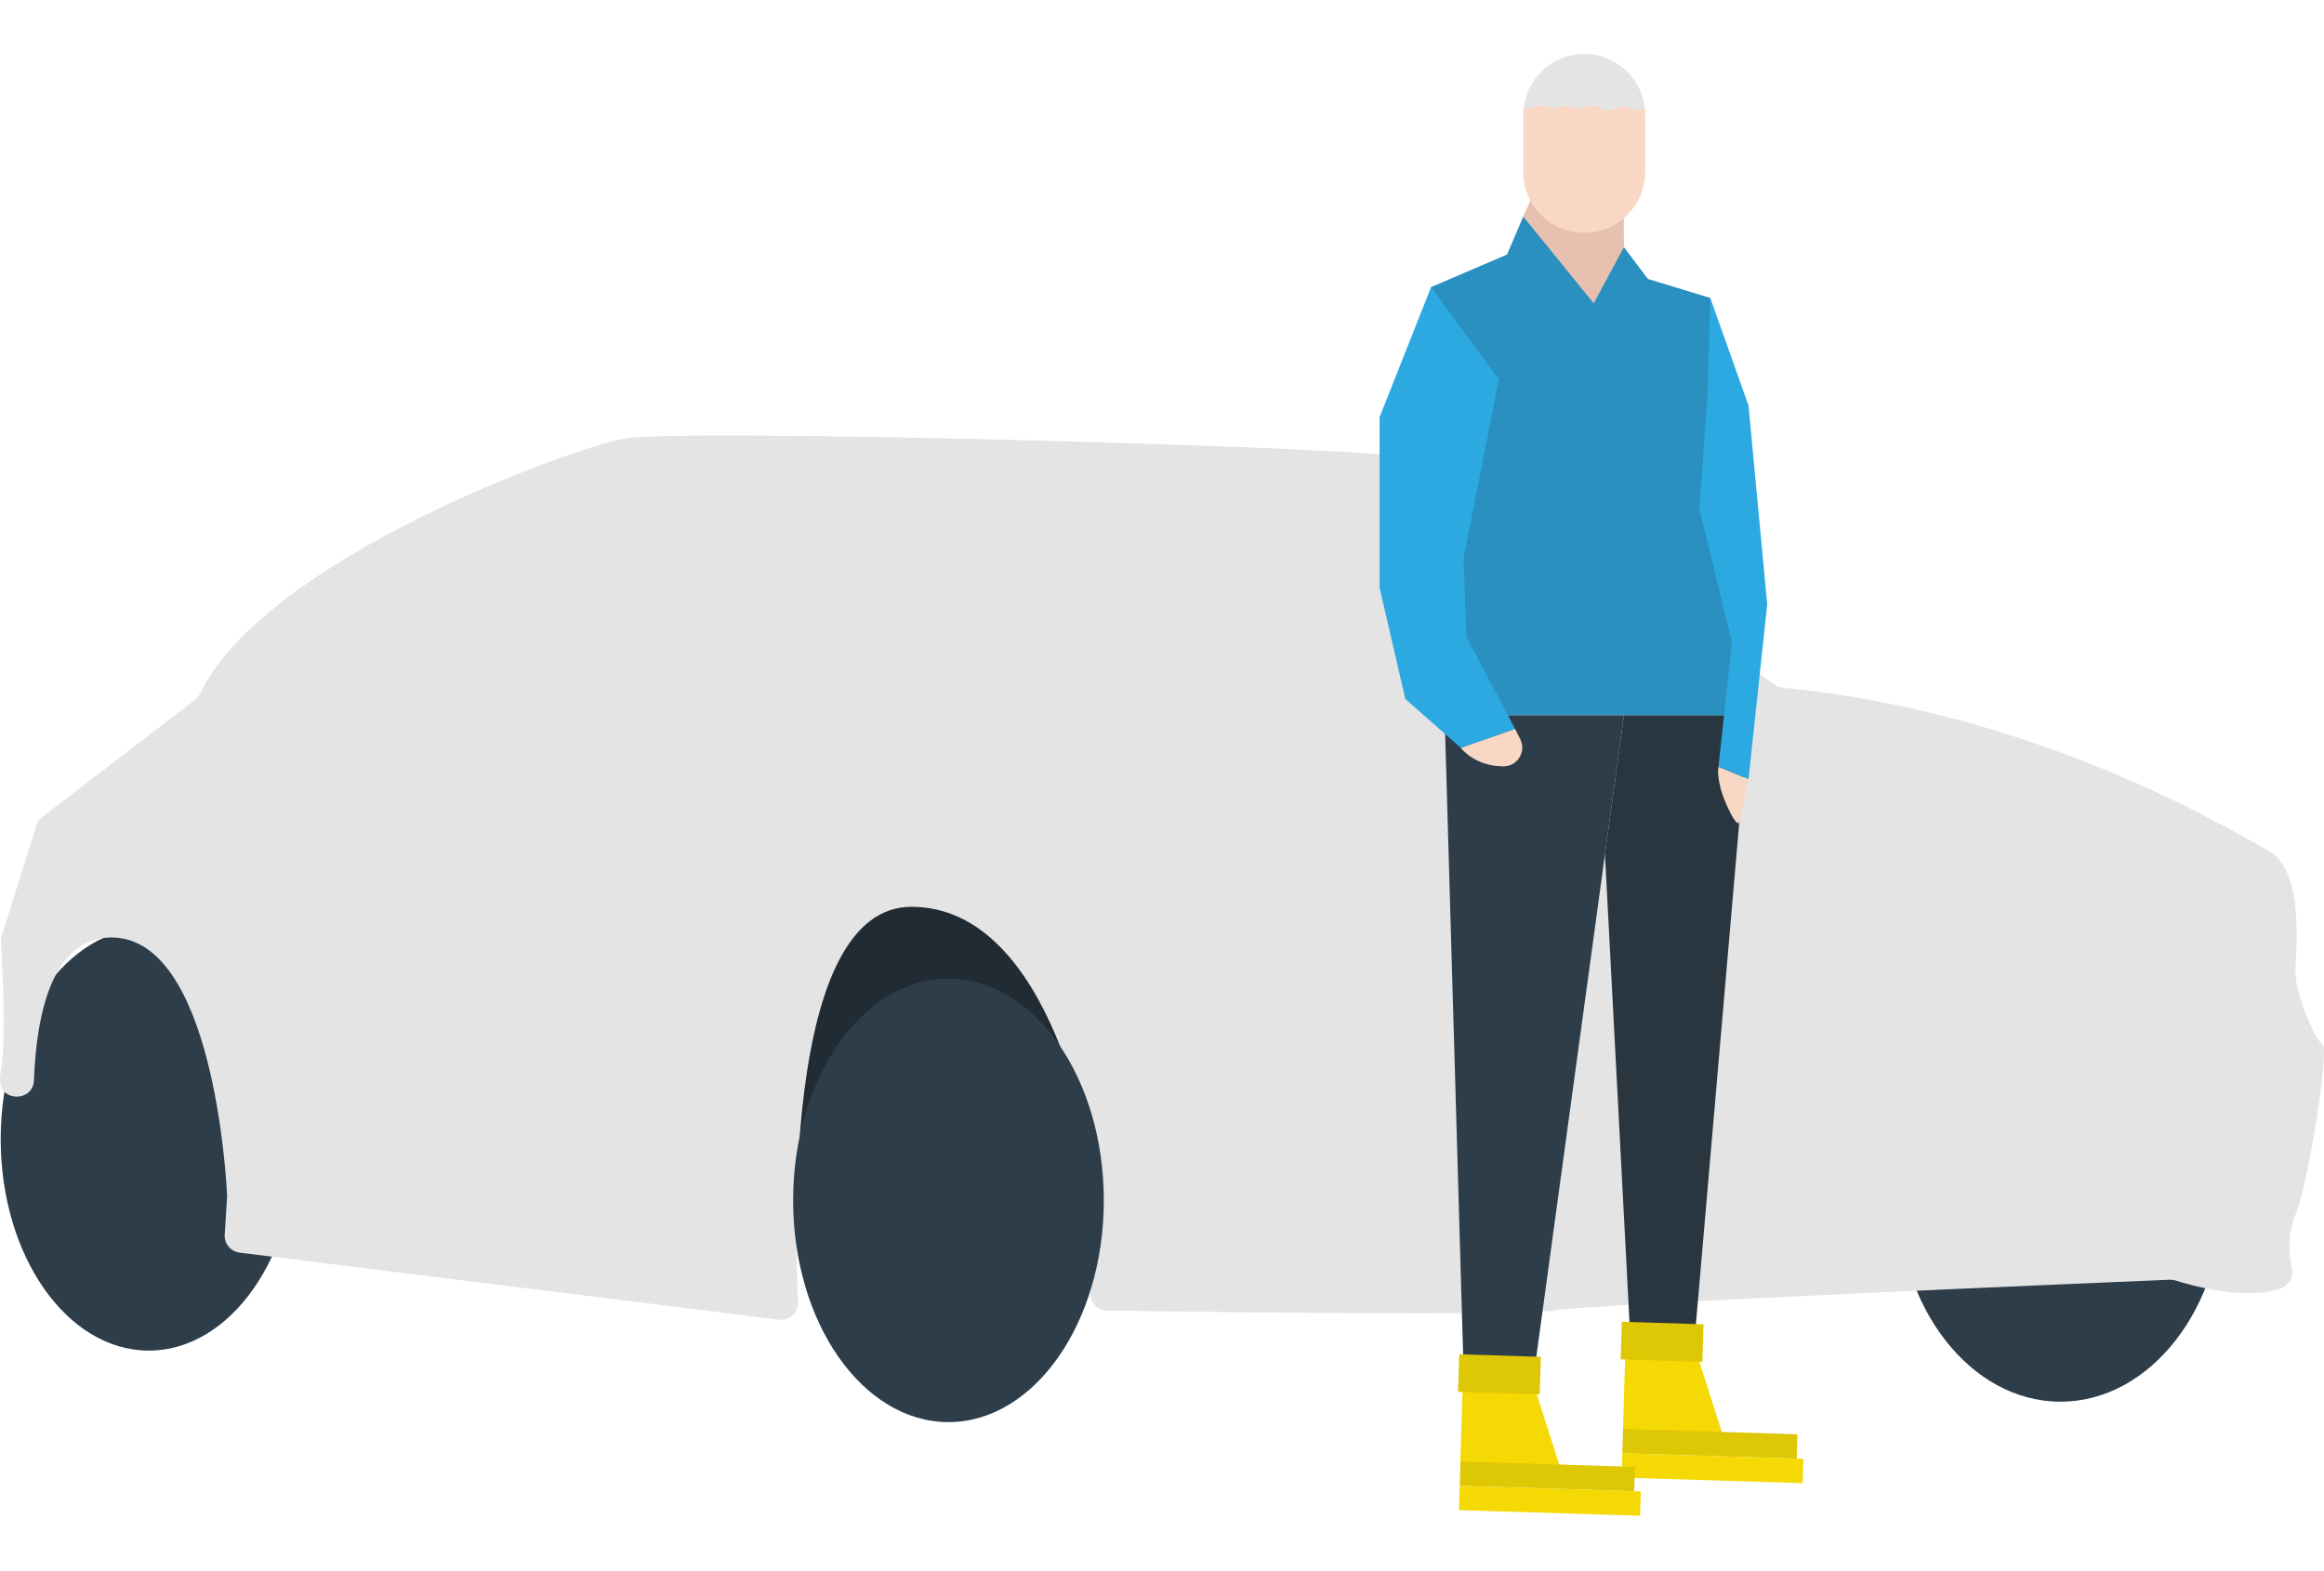
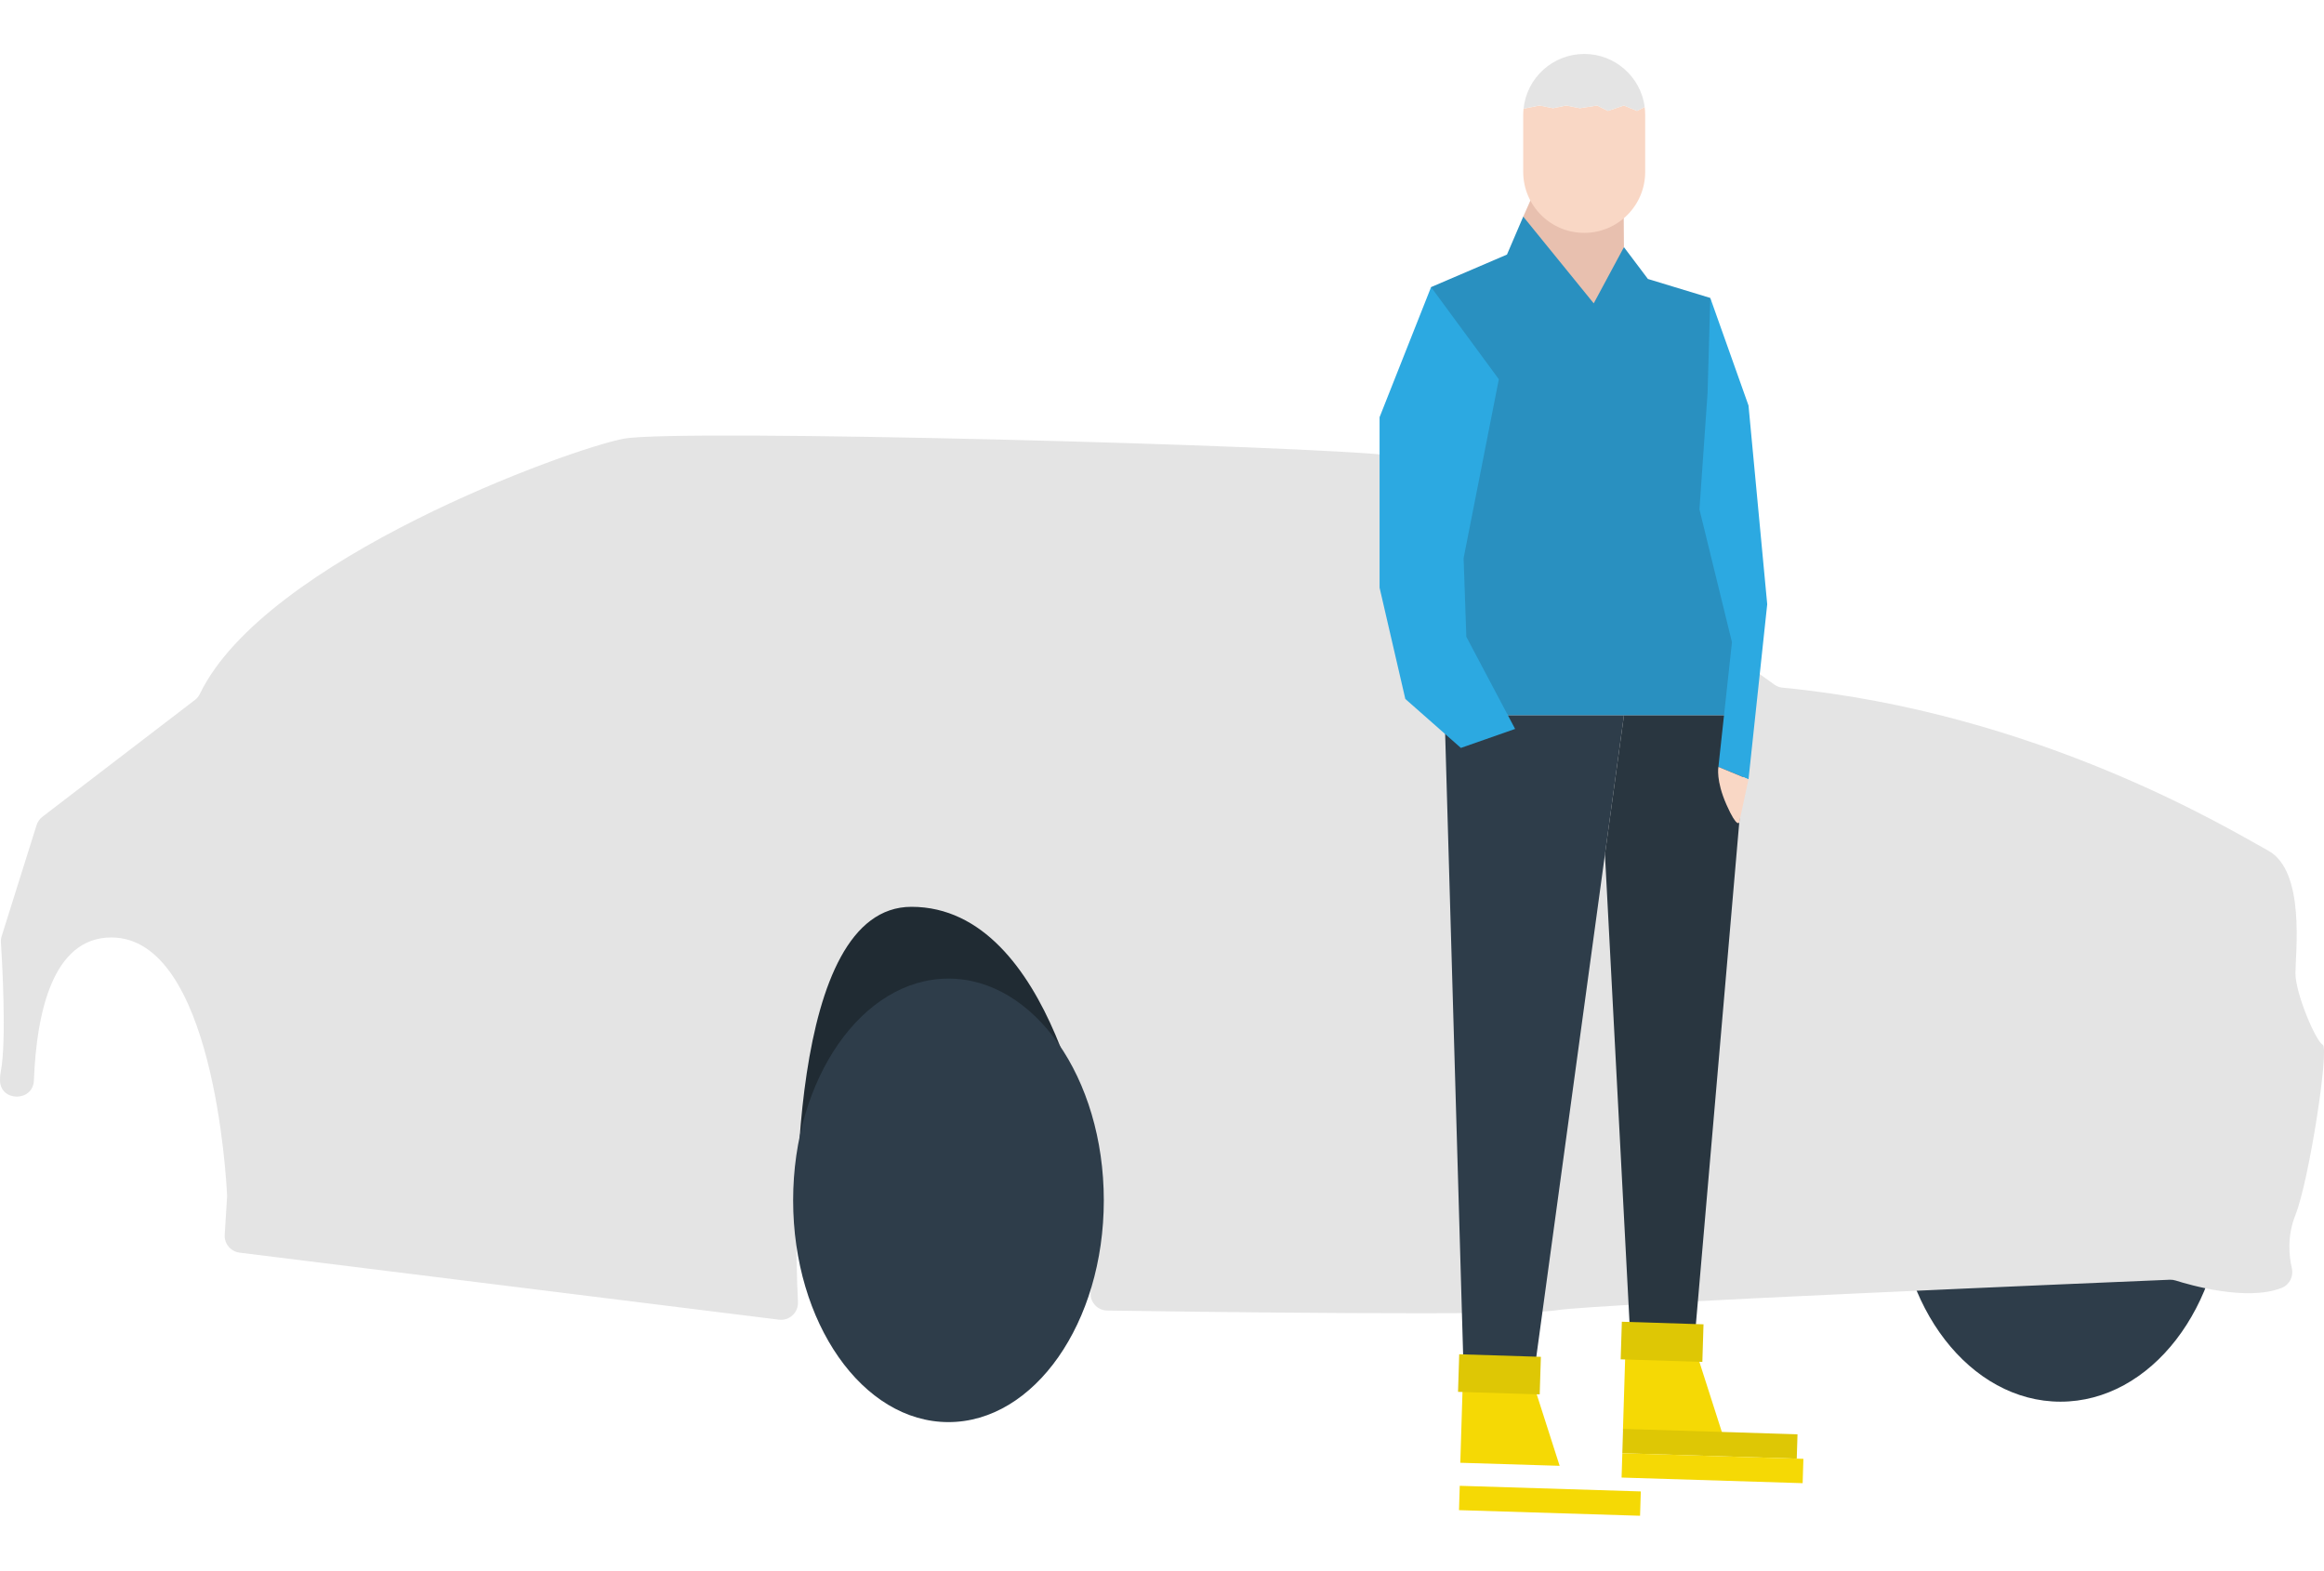
<svg xmlns="http://www.w3.org/2000/svg" id="Layer_1" x="0px" y="0px" viewBox="0 0 1000 676" style="enable-background:new 0 0 1000 676;" xml:space="preserve">
  <style type="text/css">	.st0{fill:#2E3D4A;}	.st1{fill:#202B33;}	.st2{fill:#E4E4E4;}	.st3{fill:#E8C0AF;}	.st4{fill:#2990C0;}	.st5{fill:#293640;}	.st6{fill:#2CA9E1;}	.st7{fill:#F5D905;}	.st8{fill:#DEC705;}	.st9{fill:#F9D7C5;}</style>
  <g>
-     <ellipse class="st0" cx="64.03" cy="490.18" rx="63.73" ry="90.98" />
    <g>
      <ellipse class="st0" cx="886.62" cy="512.16" rx="70.32" ry="90.98" />
      <polygon class="st1" points="348.97,325.01 312.35,490.55 457.38,490.55 510.12,434.88 438.33,345.52   " />
      <path class="st2" d="M469.34,555.5c-0.71,4.39,2.65,8.37,7.09,8.43c36.92,0.54,178.1,2.41,193.37-0.13   c16.83-2.81,244.48-12.32,263.85-13.13c0.85-0.04,1.68,0.08,2.49,0.33c5.69,1.81,30.64,9.13,45.65,3.18   c3.38-1.34,5.19-4.97,4.37-8.51c-1.2-5.15-2.12-13.73,1.55-22.89c5.86-14.65,14.65-71.78,11.72-73.25s-11.72-21.97-11.72-30.76   c0-8.79,4.39-43.95-11.72-52.74c-16.02-8.74-98.63-59.46-208.98-70.13c-1.29-0.12-2.52-0.58-3.56-1.34   c-14.94-10.83-131.08-94.36-163.96-98.47c-35.16-4.39-307.64-11.72-331.08-7.32c-23.23,4.35-154.33,51.86-182.38,109.74   c-0.51,1.04-1.23,1.97-2.15,2.67l-65.62,50.26c-1.19,0.91-2.07,2.17-2.53,3.61L0.72,402.82c-0.27,0.86-0.38,1.75-0.32,2.65   c0.47,7.33,2.53,42.69-0.09,55.79c-0.22,1.1-0.32,2.3-0.31,3.57c0.07,9.36,14.23,9.42,14.59,0.06c1.11-28.84,7.97-61.5,33.33-61.5   c43.84,0,49.45,103.74,49.79,110.94c0.01,0.26,0.01,0.52-0.01,0.78l-1.01,16.2c-0.24,3.85,2.56,7.22,6.39,7.7l232.08,28.84   c4.5,0.56,8.41-3.06,8.19-7.59c-1.69-35.77-4.5-170.06,48.84-170.06c61.53,0,77.64,109.87,77.64,109.87   S473.36,530.69,469.34,555.5z" />
      <ellipse class="st0" cx="408.12" cy="516.51" rx="66.84" ry="95.42" />
      <g>
        <polygon class="st3" points="655.44,93.21 660.11,82.71 698.6,82.71 698.77,106.35 690.43,134.03 675.27,130.53 655.44,102.26        " />
        <polygon class="st4" points="615.78,123.54 648.44,109.54 655.44,93.21 685.77,130.53 698.77,106.35 709.09,120.04 735.92,128.2     750.25,231.77 750.25,307.83 648.85,307.83 615.78,278.48 612.28,207.52    " />
        <polygon class="st0" points="621.61,307.83 698.77,307.83 660.19,590.2 629.78,590.1    " />
        <polygon class="st5" points="698.77,307.83 752.37,307.83 727.97,590.2 702.48,594.04 690.6,367.61    " />
        <polyline class="st6" points="615.78,123.54 593.62,179.52 593.62,252.87 604.7,300.76 628.61,321.83 651.94,313.66 630.95,274     629.78,240.18 644.94,163.19    " />
        <polyline class="st6" points="735.92,128.2 752.37,174.49 760.42,260.01 752.37,335.34 739.42,329.99 745.25,276.34     731.26,219.18 734.76,169.03    " />
        <g>
          <path id="Path_595_2_" class="st7" d="M698.34,615.43l42.74,1.31l-12.33-38.47l-29.24-0.9L698.34,615.43z" />
          <rect id="Rectangle_1820_2_" x="730.46" y="584.28" transform="matrix(0.031 -1 1 0.031 91.144 1337.671)" class="st8" width="10.47" height="75.06" />
          <rect id="Rectangle_1821_2_" x="731.56" y="593.37" transform="matrix(0.031 -1 1 0.031 81.708 1348.957)" class="st7" width="10.47" height="77.91" />
          <polyline id="Rectangle_1822_2_" class="st8" points="720.65,585.65 732.51,586.02 733.01,569.85 697.87,568.74 697.37,584.92      720.65,585.65     " />
        </g>
        <g>
          <path id="Path_595_1_" class="st7" d="M628.36,629.43l42.74,1.31l-12.33-38.47l-29.24-0.9L628.36,629.43z" />
-           <rect id="Rectangle_1820_1_" x="660.48" y="598.28" transform="matrix(0.031 -1 1 0.031 9.362 1281.279)" class="st8" width="10.47" height="75.06" />
          <rect id="Rectangle_1821_1_" x="661.58" y="607.36" transform="matrix(0.031 -1 1 0.031 -0.074 1292.566)" class="st7" width="10.47" height="77.91" />
          <polyline id="Rectangle_1822_1_" class="st8" points="650.67,599.64 662.52,600.01 663.03,583.84 627.89,582.74 627.38,598.91      650.67,599.64     " />
        </g>
        <path class="st9" d="M739.42,329.99c0,0-1.17,5.83,3.5,16.33c4.67,10.5,5.47,7.48,5.47,7.48l3.97-18.46L739.42,329.99z" />
-         <path class="st9" d="M628.61,321.83c0,0,5.75,7.9,18.37,7.92c5.97,0.01,9.85-6.31,7.18-11.65l-2.22-4.44" />
        <path class="st9" d="M704.4,47.72l-5.64-2.33l-6.92,2.33l-4.61-2.33l-7.43,1.17l-5.89-1.17l-5.63,1.17l-5.85-1.17l-6.86,1.37    c-0.09,0.89-0.14,1.8-0.14,2.71v24.49c0,14.49,11.75,26.24,26.24,26.24s26.24-11.75,26.24-26.24V49.47    c0-1.15-0.08-2.28-0.23-3.39L704.4,47.72z" />
-         <path class="st2" d="M668.29,46.55l5.63-1.17l5.89,1.17l7.43-1.17l4.61,2.33l6.92-2.33l5.64,2.33l3.3-1.64    c-1.67-12.89-12.67-22.85-26.02-22.85c-13.58,0-24.75,10.31-26.11,23.53l6.86-1.37L668.29,46.55z" />
+         <path class="st2" d="M668.29,46.55l5.63-1.17l5.89,1.17l7.43-1.17l4.61,2.33l6.92-2.33l5.64,2.33l3.3-1.64    c-1.67-12.89-12.67-22.85-26.02-22.85c-13.58,0-24.75,10.31-26.11,23.53l6.86-1.37z" />
      </g>
    </g>
  </g>
</svg>